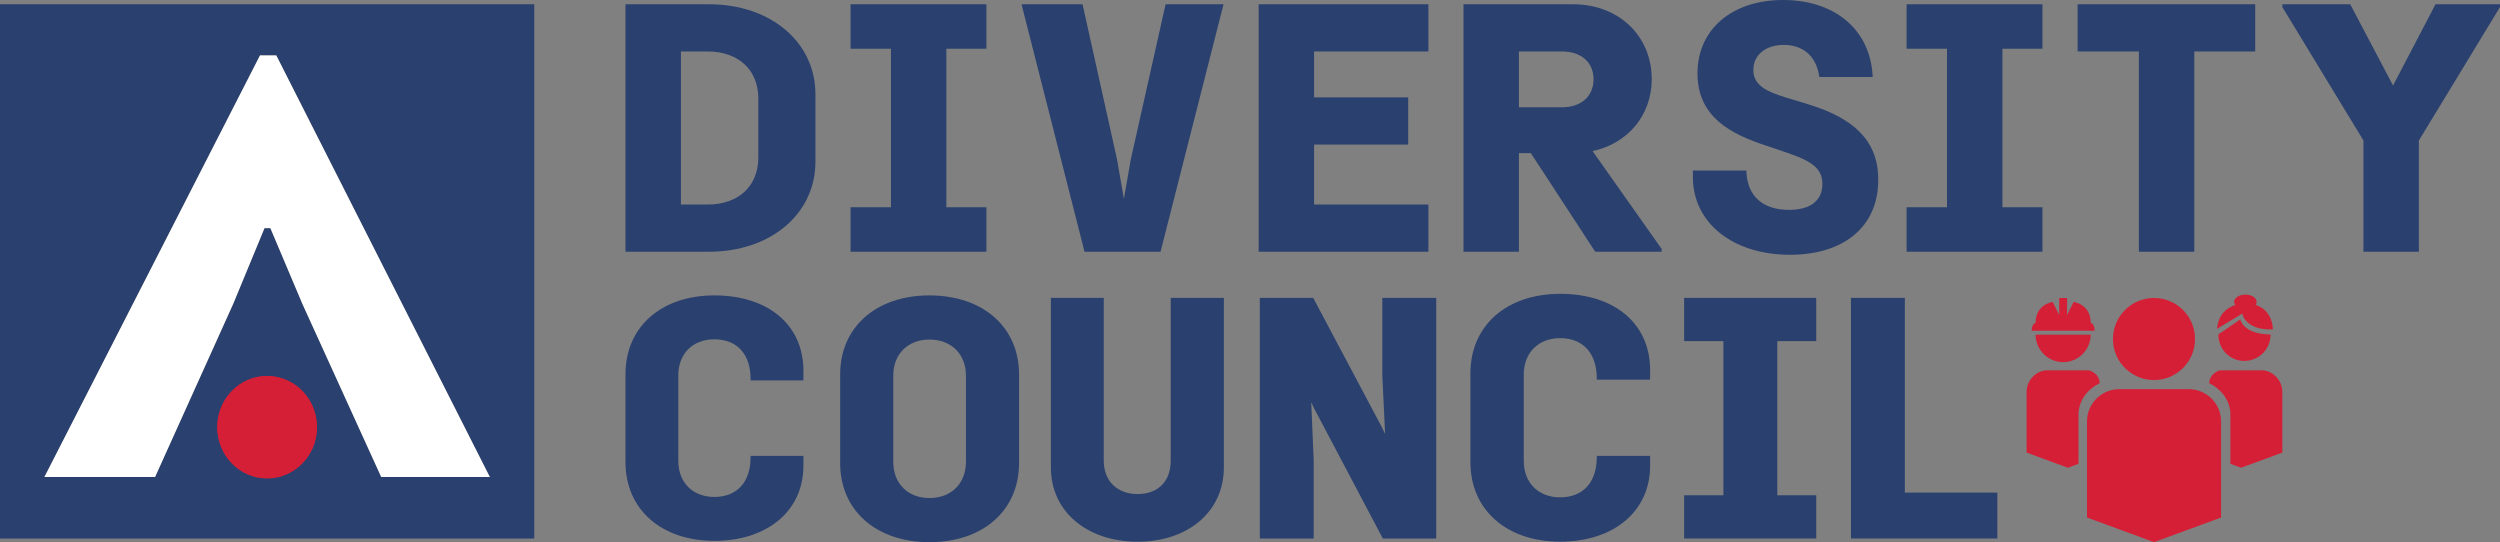
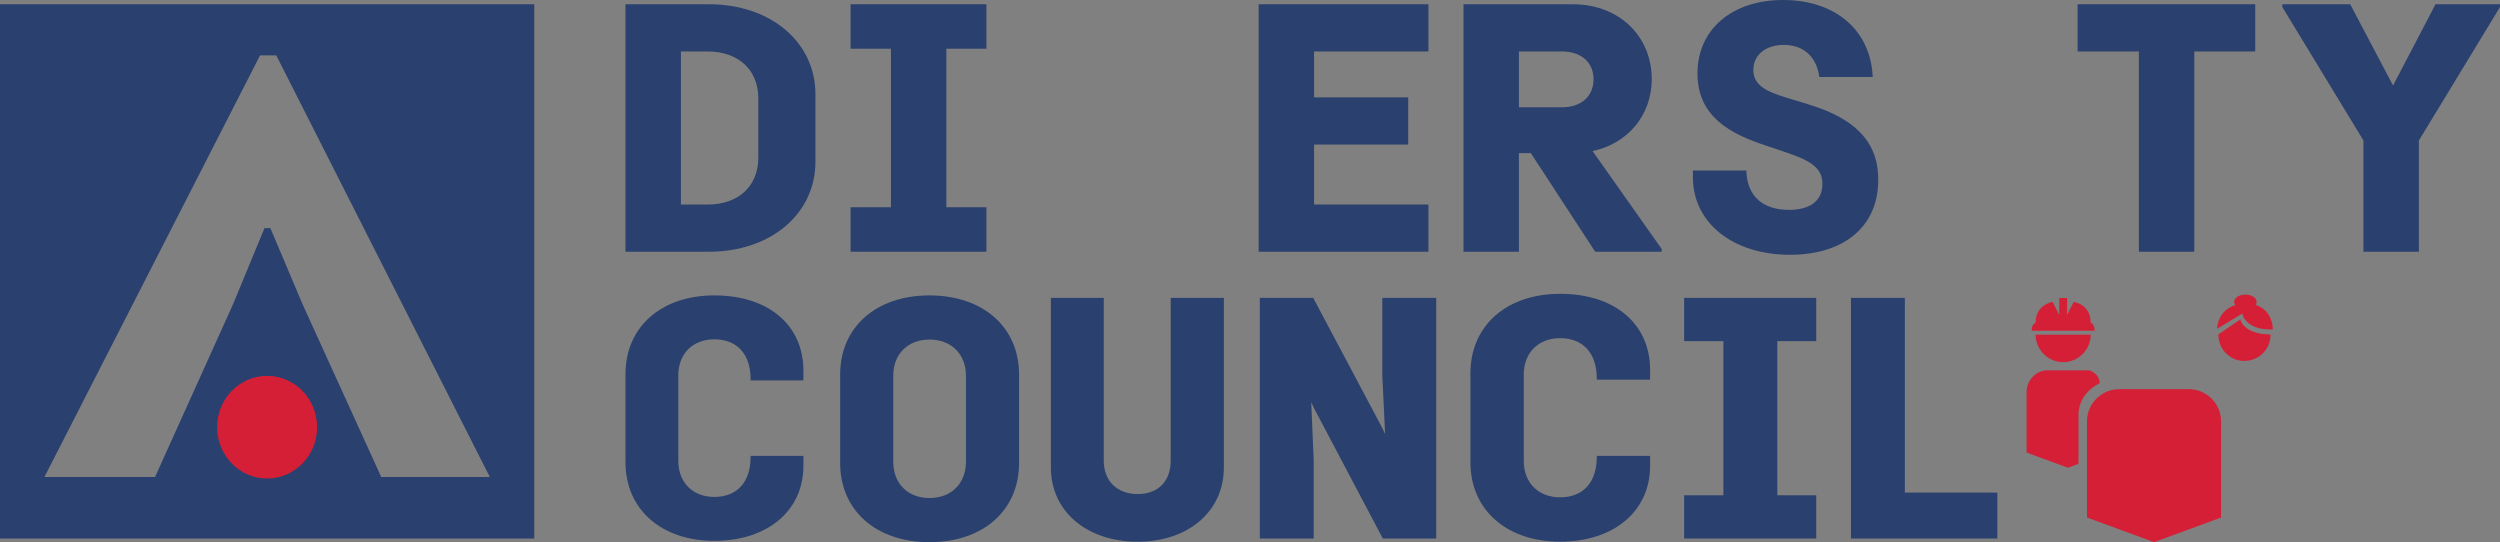
<svg xmlns="http://www.w3.org/2000/svg" version="1.1" preserveAspectRatio="xMinYMin" x="0px" y="0px" viewBox="0 0 938.3 203.48" xml:space="preserve">
  <rect x="0" y="0" width="938.3" height="203.48" fill="#808080" stroke="none" />
  <style type="text/css">
	.st0{fill:#2A406E;}
	.st1{fill:#D51F36;}
	.st2{fill:#FFFFFF;}
</style>
  <g>
    <path class="st0" d="M0,1.6v200.51h200.51V1.6H0z M16.67,179.04L97.59,20.8h6.11l80.14,158.24h-40.75l-29.59-64.98l-12.02-28.43   h-2.21l-11.75,28.42l-29.33,64.99H16.67z" />
    <path class="st1" d="M118.96,160.33c0-10.61-8.37-19.2-18.7-19.2c-10.33,0-18.7,8.6-18.7,19.2c0,10.61,8.37,19.2,18.7,19.2   C110.58,179.53,118.96,170.94,118.96,160.33L118.96,160.33z" />
  </g>
  <path class="st1" d="M118.95,160.33c0-10.61-8.37-19.2-18.7-19.2c-10.33,0-18.7,8.6-18.7,19.2c0,10.61,8.37,19.2,18.7,19.2  C110.58,179.53,118.95,170.93,118.95,160.33L118.95,160.33z" />
  <path class="st0" d="M266.1,1.6h-31.34v92.88h31.34c23.15,0,39.95-14.21,39.95-33.78V35.38C306.05,15.81,289.25,1.6,266.1,1.6z   M255.56,19.32h10.03c11.55,0,19.02,6.91,19.02,17.61v22.23c0,10.7-7.47,17.61-19.02,17.61h-10.03V19.32z" />
  <polygon class="st0" points="319.23,18.29 334.39,18.29 334.39,77.79 319.23,77.79 319.23,94.48 370.22,94.48 370.22,77.79   355.19,77.79 355.19,18.29 370.22,18.29 370.22,1.6 319.23,1.6 " />
-   <polygon class="st0" points="424.41,59.84 421.82,74.63 419.24,59.81 406.39,2 406.3,1.6 383.4,1.6 407.04,94.48 435.58,94.48   459.22,1.6 437.47,1.6 " />
  <polygon class="st0" points="472.4,94.48 536.11,94.48 536.11,76.76 493.2,76.76 493.2,54.26 528.53,54.26 528.53,36.55   493.2,36.55 493.2,19.32 536.11,19.32 536.11,1.6 472.4,1.6 " />
  <path class="st0" d="M619.93,29.73c0-16.3-12.42-28.13-29.54-28.13h-41.11v92.88h20.8v-37h4.48l24,36.77l0.15,0.23h24.94v-1.05  l-25.93-36.73C611.04,53.87,619.93,43.12,619.93,29.73z M570.08,19.32h16.19c7.18,0,11.82,4.09,11.82,10.41  c0,6.4-4.64,10.54-11.82,10.54h-16.19V19.32z" />
  <path class="st0" d="M680.42,39.72c-2.29-0.78-4.55-1.45-6.72-2.09c-8.74-2.58-15.64-4.62-15.64-11.34c0-5.64,4.59-9.43,11.42-9.43  c7.29,0,12.13,4.23,13.28,11.62l0.07,0.42h20.04l-0.03-0.52C701.86,11.14,688.67,0,669.22,0c-19.21,0-32.12,11.06-32.12,27.53  c0,16.46,12.56,22.83,26.13,27.26c1.26,0.43,2.48,0.84,3.66,1.23c10.29,3.44,17.1,5.72,17.1,12.94c0,6.32-4.45,9.8-12.53,9.8  c-9.87,0-15.55-5.08-16.01-14.29L655.43,64h-20.06v2.48c0,17.16,14.99,29.14,36.46,29.14c20.42,0,33.11-10.74,33.11-28.03  C704.94,59.02,702.4,46.79,680.42,39.72z" />
-   <polygon class="st0" points="715.59,18.29 730.75,18.29 730.75,77.79 715.59,77.79 715.59,94.48 766.58,94.48 766.58,77.79   751.55,77.79 751.55,18.29 766.58,18.29 766.58,1.6 715.59,1.6 " />
  <polygon class="st0" points="779.76,19.32 802.76,19.32 802.76,94.48 823.56,94.48 823.56,19.32 846.43,19.32 846.43,1.6   779.76,1.6 " />
  <polygon class="st0" points="914.1,1.6 898.16,32.09 882.08,1.6 856.6,1.6 856.6,2.64 887.05,52.74 887.05,94.48 907.85,94.48   907.85,52.74 938.23,2.76 938.3,2.64 938.3,1.6 " />
  <path class="st0" d="M268.09,110.87c-19.94,0-33.33,11.86-33.33,29.51v33.1c0,17.65,13.39,29.51,33.33,29.51  c20.01,0,33.45-11.33,33.45-28.19v-3.7h-19.82v0.47c0,9.35-5.09,14.94-13.63,14.94c-8.08,0-13.51-5.43-13.51-13.51v-32.14  c0-8.08,5.43-13.51,13.51-13.51c8.53,0,13.63,5.58,13.63,14.94v0.47h19.82v-3.58C301.54,121.98,288.41,110.87,268.09,110.87z" />
  <path class="st0" d="M348.84,110.87c-20.04,0-33.51,11.92-33.51,29.67v33.28c0,17.75,13.47,29.67,33.51,29.67  c20.12,0,33.63-11.92,33.63-29.67v-33.28C382.47,122.79,368.96,110.87,348.84,110.87z M335.26,141.02c0-8.12,5.46-13.58,13.58-13.58  c8.19,0,13.7,5.46,13.7,13.58v32.32c0,8.12-5.51,13.58-13.7,13.58c-8.12,0-13.58-5.46-13.58-13.58V141.02z" />
  <path class="st0" d="M439.39,172.93c0,7.71-4.74,12.5-12.38,12.5c-7.74,0-12.75-4.91-12.75-12.5V111.8h-19.84v63.7  c0,16.37,13.4,27.81,32.58,27.81c19.04,0,32.34-11.43,32.34-27.81v-63.7h-19.96V172.93z" />
  <polygon class="st0" points="518.81,140.93 519.86,162.92 518.74,160.53 493.01,112.06 492.87,111.8 472.84,111.8 472.84,202.11   493.06,202.11 493.06,172.88 492.13,150.97 493.26,153.37 519,202.11 539.04,202.11 539.04,111.8 518.81,111.8 " />
  <path class="st0" d="M585.54,110.28c-20.13,0-33.66,11.98-33.66,29.8v33.42c0,17.82,13.53,29.8,33.66,29.8  c20.2,0,33.78-11.44,33.78-28.47v-3.74H599.3v0.48c0,9.45-5.14,15.09-13.76,15.09c-8.16,0-13.64-5.48-13.64-13.64v-32.46  c0-8.16,5.48-13.64,13.64-13.64c8.62,0,13.76,5.64,13.76,15.09v0.48h20.02v-3.61C619.32,121.51,606.06,110.28,585.54,110.28z" />
  <polygon class="st0" points="632.09,128.03 646.83,128.03 646.83,185.88 632.09,185.88 632.09,202.11 681.67,202.11 681.67,185.88   667.06,185.88 667.06,128.03 681.67,128.03 681.67,111.8 632.09,111.8 " />
  <polygon class="st0" points="714.93,184.88 714.93,111.8 694.7,111.8 694.7,202.11 749.65,202.11 749.65,184.88 " />
  <g>
    <g>
      <g>
        <path class="st1" d="M833.61,194.24v-36.1c0-6.64-5.44-12.08-12.08-12.08h-26.16c-6.64,0-12.08,5.44-12.08,12.08v36.1l25.16,9.24     L833.61,194.24z" />
-         <circle class="st1" cx="808.44" cy="127.24" r="15.4" />
      </g>
      <path class="st1" d="M780.11,154.92c0.34-5.22,3.91-9.18,7.94-11.09c-0.1-3.79-3.93-4.85-3.93-4.85h-15.71    c-4.21,0-7.79,3.82-7.79,8.03v22.85c0,0,12.92,4.74,15.49,5.69c0.86-0.32,2.65-0.97,4-1.47V154.92z" />
-       <path class="st1" d="M837.11,154.92c-0.34-5.22-3.91-9.18-7.94-11.09c0.1-3.79,3.93-4.85,3.93-4.85h15.71    c4.21,0,7.79,3.82,7.79,8.03v22.85c0,0-12.92,4.74-15.49,5.69c-0.86-0.32-2.65-0.97-4-1.47V154.92z" />
    </g>
    <path class="st1" d="M784.68,125.61c0,5.67-4.66,10.31-10.34,10.31c-5.68,0-10.33-4.65-10.33-10.31H784.68z" />
    <path class="st1" d="M784.68,121.19c0-7.08-6.41-7.87-6.41-7.87l-2.45,4.92v-6.4h-2.95v6.4l-2.45-4.92c0,0-6.41,0.79-6.41,7.87   c0,0-1.48,0.29-1.48,2.95h23.63C786.15,121.48,784.68,121.19,784.68,121.19z" />
    <g>
      <path class="st1" d="M840.83,119.86l-8.21,5.63c0,0.08-0.01,0.15-0.01,0.23c0,5.38,4.37,9.75,9.75,9.75s9.82-4.39,9.82-9.77    c0-0.04,0-0.12,0-0.16C841.72,125.41,840.83,119.86,840.83,119.86z" />
    </g>
    <path class="st1" d="M852.99,123.6c-8.8,0.5-11.45-4.57-11.33-5.94l-9.55,5.75c0.47-5.71,4.05-8.03,6.83-8.94   c-0.28-0.36-0.43-0.76-0.43-1.18c0-1.5,1.9-2.72,4.23-2.72c2.34,0,4.22,1.22,4.22,2.72c0,0.41-0.14,0.79-0.39,1.14   C853.07,116.47,853.17,123.59,852.99,123.6z" />
  </g>
-   <polygon class="st2" points="97.58,20.8 16.67,179.03 58.19,179.03 87.52,114.04 99.27,85.62 101.48,85.62 113.5,114.05   143.09,179.03 183.84,179.03 103.69,20.8 " />
</svg>